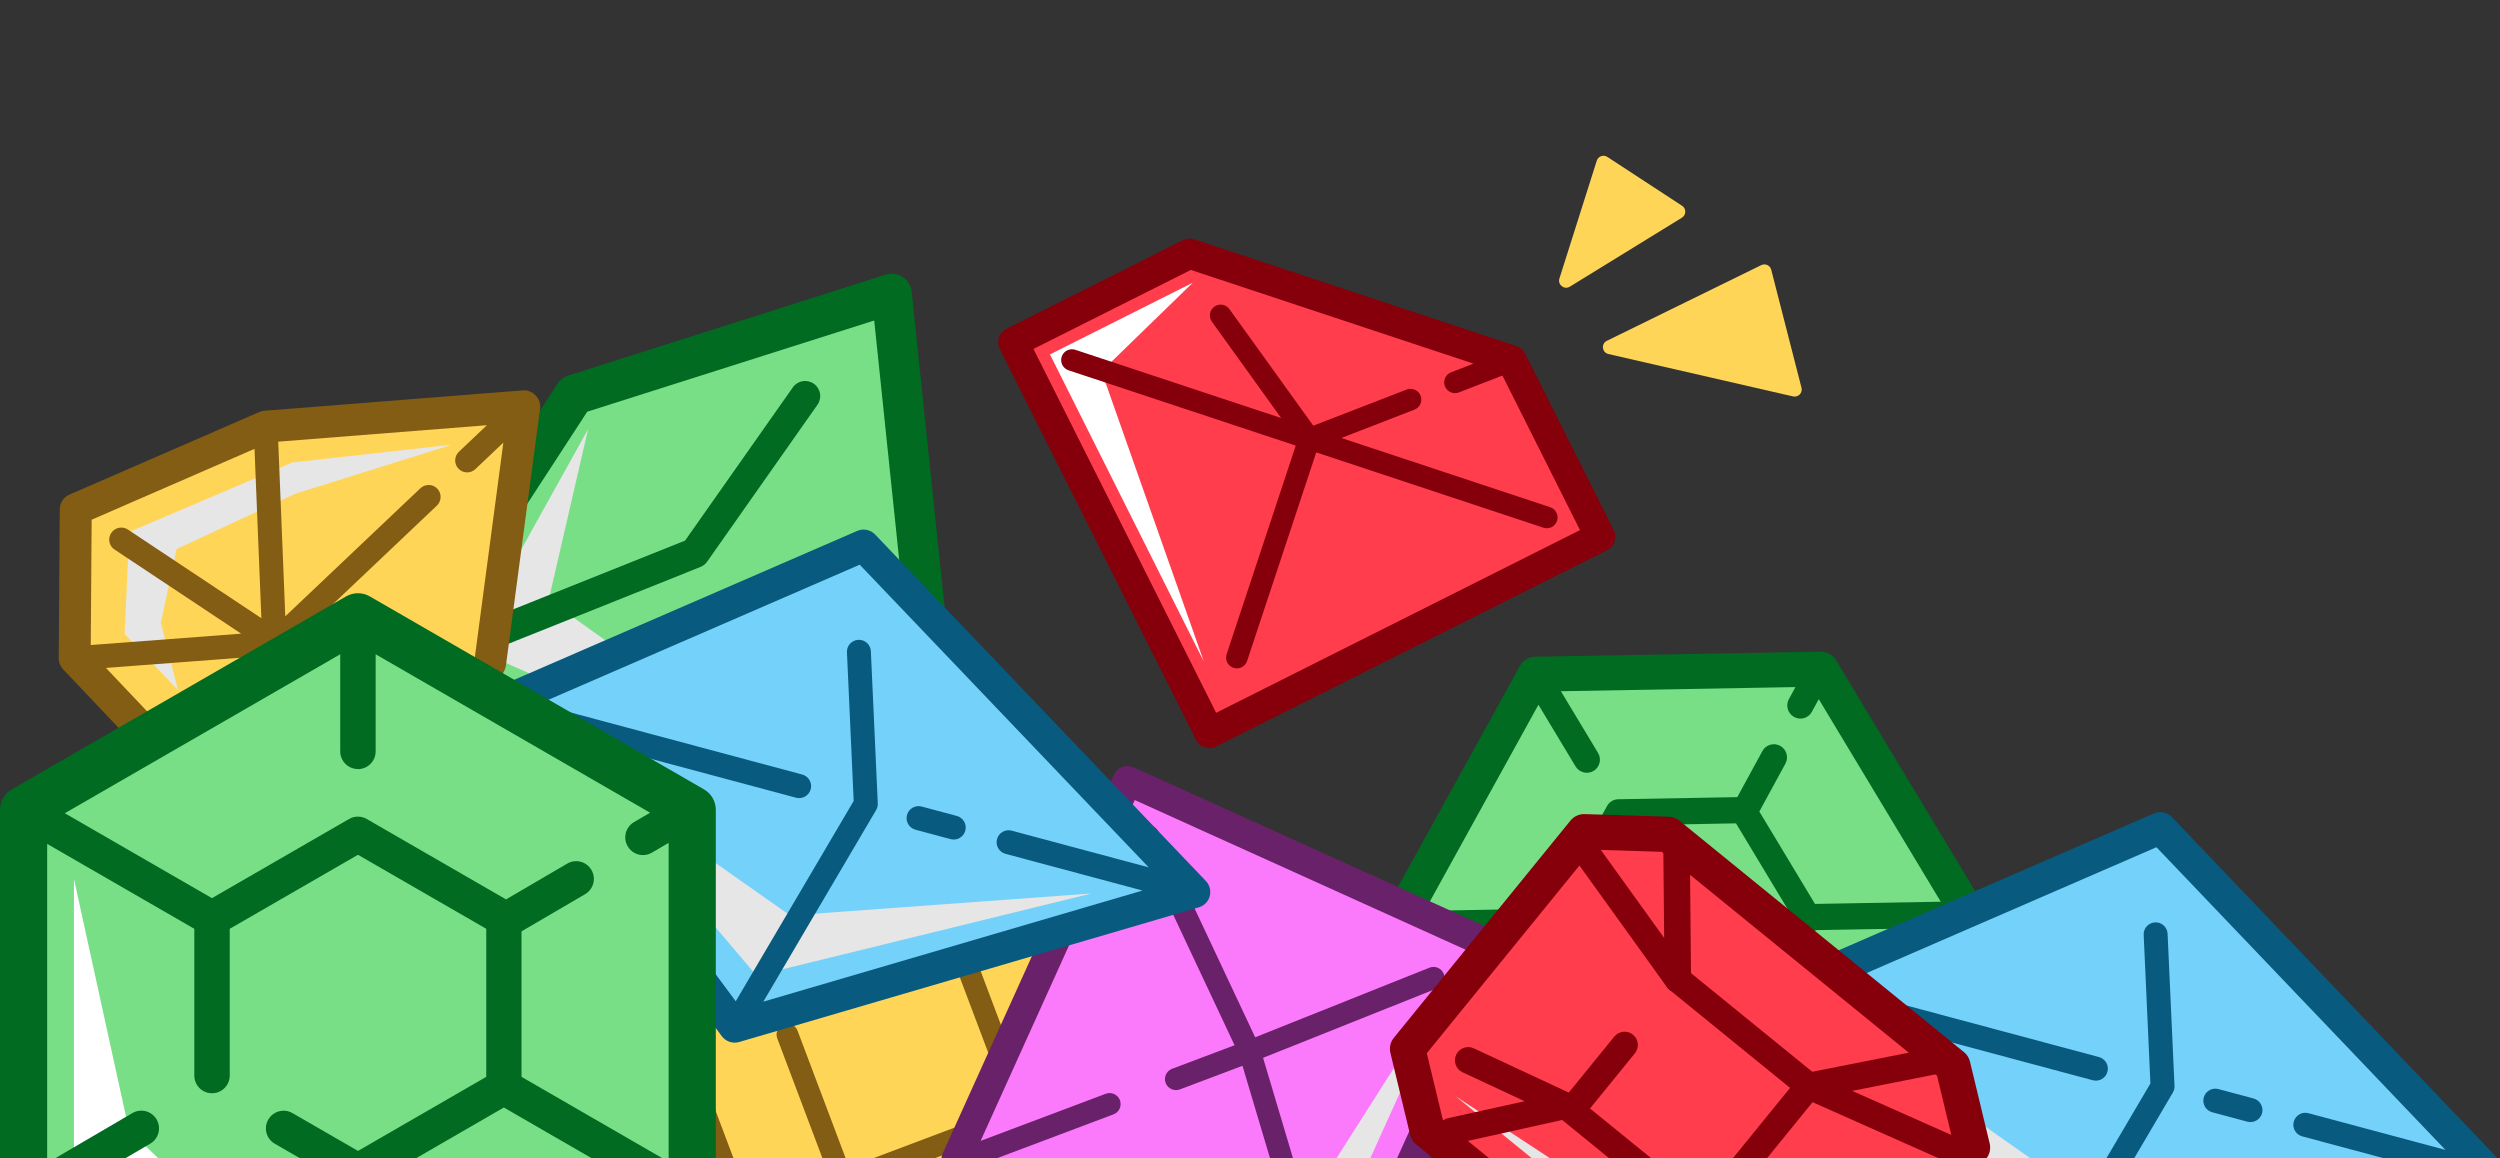
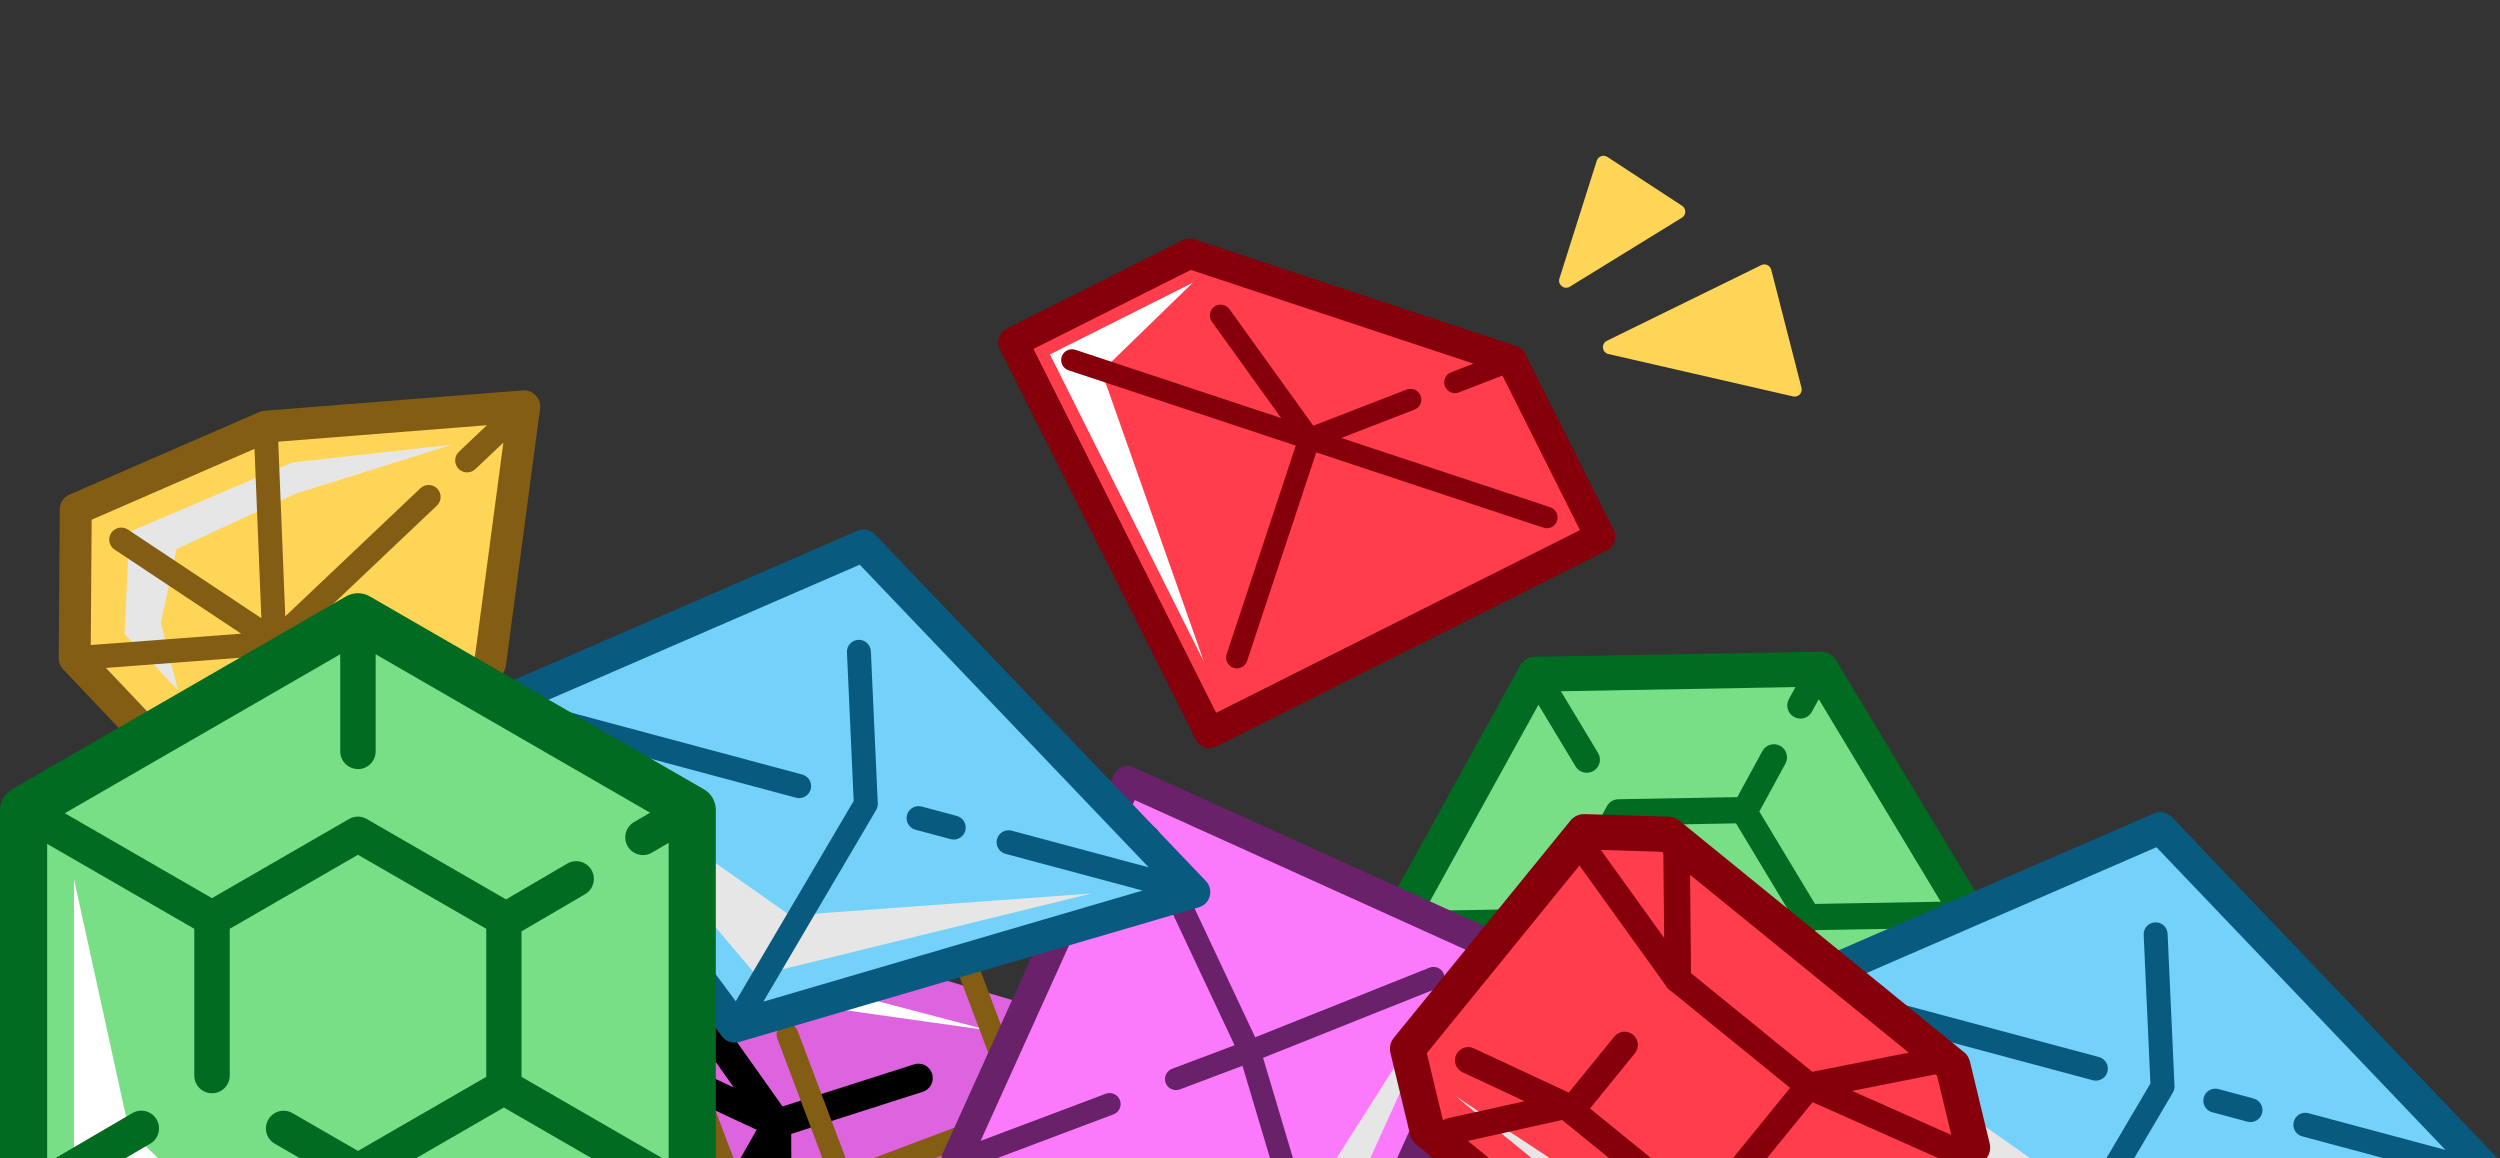
<svg xmlns="http://www.w3.org/2000/svg" width="354" height="164" viewBox="0 0 354 164" fill="none">
  <rect x="0" y="0" width="354" height="164" fill="#333333" stroke="none" />
  <g clip-path="url(#clip0_1549_5967)">
    <g clip-path="url(#clip1_1549_5967)">
      <path d="M82.297 123.538L71.627 138.824L90.517 197.843L108.079 204.092L154.368 144.878L82.297 123.538Z" fill="#DE63DE" />
-       <path d="M87.932 198.671L69.042 139.651C68.783 138.842 68.916 137.964 69.402 137.268L80.066 121.985C80.735 121.027 81.941 120.605 83.064 120.934L155.136 142.273C156.857 142.782 157.609 145.132 156.505 146.552L110.216 205.767C109.499 206.685 108.266 207.044 107.165 206.652L89.609 200.401C88.809 200.117 88.191 199.479 87.932 198.671ZM74.622 139.276L92.692 195.736L107.144 200.882L149.771 146.349L83.401 126.702L74.624 139.282L74.622 139.276Z" fill="black" />
      <path d="M140.133 145.931L86.245 131.794L79.099 140.258L88.442 170.527L85.626 144.817L91.247 139.044L140.133 145.931Z" fill="white" />
      <path d="M70.853 142.35C70.702 141.879 70.723 141.352 70.947 140.867C71.42 139.845 72.635 139.407 73.65 139.882L103.904 153.982L84.105 126.006C83.446 125.087 83.67 123.815 84.593 123.168C85.508 122.518 86.785 122.734 87.431 123.657L111.67 157.891C112.204 158.661 112.16 159.665 111.572 160.372C110.978 161.082 109.988 161.301 109.149 160.916L71.94 143.574C71.403 143.325 71.026 142.87 70.859 142.348L70.853 142.35Z" fill="black" />
      <path d="M96.641 179.801C96.474 179.279 96.517 178.69 96.808 178.175L108.224 158.067C108.682 157.261 109.616 156.871 110.512 157.103C111.408 157.336 112.031 158.141 112.032 159.067L112.154 200.942C112.155 202.065 111.248 202.98 110.125 202.982C108.996 202.985 108.074 202.08 108.086 200.953L107.982 166.744L100.351 180.186C99.8 181.163 98.555 181.505 97.576 180.948C97.114 180.689 96.791 180.272 96.641 179.801Z" fill="black" />
      <path d="M108.056 159.694C107.713 158.624 108.3 157.474 109.376 157.13L129.421 150.714C130.491 150.372 131.64 150.959 131.984 152.035C132.329 153.111 131.74 154.254 130.664 154.598L110.619 161.014C109.55 161.356 108.4 160.77 108.056 159.694Z" fill="black" />
-       <path d="M136.41 150.619C136.068 149.549 136.654 148.399 137.731 148.055L150.351 144.016C151.421 143.673 152.57 144.26 152.914 145.336C153.259 146.412 152.67 147.555 151.594 147.9L138.974 151.939C137.904 152.281 136.755 151.695 136.41 150.619Z" fill="black" />
    </g>
    <path d="M226.102 22.756L220.813 39.437C220.533 40.32 221.501 41.076 222.29 40.591L238.158 30.826C238.782 30.442 238.794 29.539 238.181 29.137L227.602 22.221C227.049 21.859 226.302 22.125 226.102 22.756Z" fill="#FFD558" />
    <path d="M249.396 37.541L227.533 48.258C226.687 48.673 226.831 49.92 227.749 50.131L253.9 56.133C254.63 56.3 255.278 55.635 255.092 54.91L250.805 38.191C250.648 37.576 249.966 37.262 249.396 37.541Z" fill="#FFD558" />
    <g clip-path="url(#clip2_1549_5967)">
      <path d="M197.849 130.9L218.755 165.611L259.219 164.895L278.769 129.466L257.862 94.754L217.403 95.467L197.849 130.9Z" fill="#79DF86" />
      <path d="M206.11 134.388L221.982 160.742L250.58 159.976L224.648 153.997L206.11 134.388Z" fill="white" />
      <path fill-rule="evenodd" clip-rule="evenodd" d="M259.268 167.371C259.71 167.362 260.132 167.236 260.497 167.016C260.862 166.796 261.17 166.482 261.385 166.097L280.935 130.667C281.362 129.89 281.342 128.948 280.885 128.191L259.979 93.479C259.523 92.722 258.7 92.264 257.813 92.278L217.354 92.991C216.476 93.007 215.663 93.497 215.238 94.266L195.683 129.698C195.256 130.475 195.276 131.417 195.732 132.175L216.638 166.886C217.095 167.643 217.918 168.102 218.804 168.087L259.268 167.371ZM219.092 161.38L224.04 152.291C224.531 151.384 225.658 151.061 226.557 151.551C227.456 152.042 227.789 153.172 227.301 154.072L222.4 163.074L257.744 162.445L274.881 131.394L257.08 131.706L249.583 145.297L256.943 157.518C257.471 158.395 257.193 159.538 256.312 160.068C255.436 160.596 254.294 160.316 253.763 159.433L246.399 147.208L238.477 147.348C237.451 147.367 236.605 146.553 236.589 145.523C236.571 144.502 237.38 143.652 238.409 143.637L246.338 143.496L253.838 129.902L245.818 116.587L230.299 116.865L222.795 130.454L230.742 143.649C231.271 144.526 230.993 145.669 230.112 146.2C229.231 146.73 228.094 146.447 227.562 145.564L219.616 132.37L201.81 132.686L219.092 161.38ZM257.002 127.995L249.122 114.912L252.817 108.129C253.305 107.23 252.972 106.099 252.073 105.609C251.174 105.118 250.047 105.441 249.556 106.349L246.002 112.874L229.148 113.173C228.479 113.184 227.875 113.549 227.558 114.131L219.538 128.66L201.735 128.976L217.843 99.794L223.1 108.523C223.632 109.406 224.774 109.686 225.65 109.158L225.653 109.164C226.534 108.633 226.812 107.49 226.283 106.613L221.023 97.879L254.235 97.291L253.302 99.003C252.814 99.902 253.147 101.033 254.046 101.523C254.643 101.854 255.345 101.816 255.892 101.486L255.897 101.483C256.163 101.323 256.401 101.08 256.563 100.783L257.535 99L274.811 127.683L257.002 127.995Z" fill="#006B21" />
    </g>
    <g clip-path="url(#clip3_1549_5967)">
-       <path d="M89.919 132.828L110.38 187.08L164.632 166.619L144.171 112.367L89.919 132.828Z" fill="#FFD558" />
      <path d="M146.085 111.645L166.546 165.898C166.944 166.953 166.41 168.135 165.354 168.533L111.102 188.994C110.046 189.392 108.865 188.858 108.467 187.802L88.005 133.55C87.607 132.494 88.141 131.313 89.197 130.915L143.45 110.453C144.505 110.055 145.687 110.589 146.085 111.645ZM161.997 165.427L142.979 115.002L92.554 134.02L111.572 184.445L161.997 165.427Z" fill="#825D13" />
      <path d="M117.731 138.769C118.03 139.561 117.632 140.448 116.836 140.749L114.767 141.529C113.975 141.828 113.087 141.43 112.787 140.634C112.487 139.837 112.886 138.955 113.682 138.654L115.751 137.874C116.543 137.575 117.431 137.973 117.731 138.769Z" fill="#825D13" />
      <path d="M136.645 131.636L146.256 157.12C146.554 157.911 146.157 158.799 145.361 159.099L119.877 168.71C119.085 169.009 118.198 168.611 117.897 167.815L110.06 147.035C109.761 146.243 110.159 145.356 110.955 145.055C111.752 144.755 112.635 145.154 112.935 145.951L120.232 165.298L142.841 156.771L134.314 134.162L123.007 138.427C122.215 138.725 121.328 138.328 121.027 137.531C120.727 136.735 121.126 135.852 121.923 135.552L134.662 130.747C135.454 130.448 136.341 130.846 136.642 131.642L136.645 131.636Z" fill="#825D13" />
      <path d="M113.159 181.715L157.829 164.867L148.115 139.11L150.138 161.389L113.159 181.715Z" fill="#E6E6E6" />
      <path d="M108.089 139.525C108.222 139.879 108.228 140.28 108.069 140.658C107.744 141.437 106.845 141.809 106.061 141.485L96.914 137.673C96.135 137.348 95.763 136.449 96.087 135.664C96.412 134.885 97.311 134.514 98.095 134.837L107.242 138.65C107.646 138.82 107.945 139.144 108.089 139.525Z" fill="#825D13" />
      <path d="M163.337 164.911C163.47 165.265 163.476 165.666 163.317 166.044C162.992 166.823 162.093 167.195 161.309 166.871L152.162 163.059C151.383 162.734 151.011 161.835 151.335 161.05C151.66 160.271 152.559 159.9 153.343 160.223L162.49 164.036C162.893 164.206 163.193 164.529 163.337 164.911Z" fill="#825D13" />
      <path d="M140.968 121.559C141.101 121.912 141.107 122.314 140.948 122.691L137.136 131.838C136.811 132.618 135.912 132.989 135.127 132.666C134.348 132.341 133.977 131.442 134.3 130.657L138.113 121.51C138.438 120.731 139.337 120.36 140.121 120.683C140.524 120.854 140.824 121.177 140.968 121.559Z" fill="#825D13" />
    </g>
    <g clip-path="url(#clip4_1549_5967)">
      <path d="M159.642 110.542L135.372 164.204L189.034 188.473L213.303 134.812L159.642 110.542Z" fill="#FB79FB" />
      <path d="M205.803 137.988L185.819 182.173L160.339 170.653L182.795 174.156L205.803 137.988Z" fill="#E6E6E6" />
      <path fill-rule="evenodd" clip-rule="evenodd" d="M215.202 135.664C215.437 135.145 215.439 134.572 215.252 134.077L215.245 134.073C215.058 133.578 214.678 133.15 214.159 132.915L160.498 108.646C159.452 108.173 158.22 108.637 157.747 109.683L133.478 163.344C133.005 164.39 133.469 165.622 134.515 166.095L188.178 190.37C189.224 190.843 190.456 190.378 190.929 189.332L215.202 135.664ZM210.56 135.847L188.942 183.646L178.85 149.788L203.562 139.919C204.349 139.603 204.741 138.716 204.442 137.923L204.431 137.895C204.116 137.094 203.205 136.706 202.407 137.026L177.732 146.88L164.045 117.776C163.681 117.001 162.751 116.664 161.97 117.029C161.194 117.393 160.861 118.264 161.223 119.104L174.814 148.004L165.966 151.342C165.161 151.645 164.755 152.544 165.058 153.348C165.362 154.153 166.26 154.559 167.067 154.261L175.935 150.917L186.046 184.842L140.518 164.25L157.673 157.791C158.478 157.488 158.884 156.589 158.581 155.785C158.277 154.98 157.378 154.574 156.574 154.877L138.853 161.549L160.681 113.287L210.56 135.847Z" fill="#692169" />
    </g>
    <g clip-path="url(#clip5_1549_5967)">
-       <path d="M135.124 126.55L55.598 95.412L81.32 55.893L126.256 41.608L135.124 126.55Z" fill="#79DF86" />
      <path d="M83.27 60.782L66.207 91.468L120.45 115.535L77.698 84.931L83.27 60.782Z" fill="#E6E6E6" />
      <path fill-rule="evenodd" clip-rule="evenodd" d="M134.084 129.202C135.011 129.563 136.057 129.419 136.849 128.816C137.641 128.213 138.058 127.243 137.957 126.253L129.093 41.316C129.004 40.459 128.537 39.695 127.819 39.227C127.102 38.76 126.213 38.634 125.397 38.894L80.461 53.179C79.834 53.375 79.293 53.787 78.937 54.339L53.206 93.857C52.739 94.575 52.623 95.465 52.883 96.281C53.143 97.097 53.765 97.751 54.559 98.064L134.084 129.202ZM62.218 90.466L97.005 76.55L112.265 54.853C112.937 53.883 114.274 53.659 115.238 54.335C116.203 55.011 116.437 56.349 115.757 57.308L100.13 79.531C100.005 79.714 99.849 79.868 99.676 80C99.526 80.115 99.353 80.211 99.178 80.283L62.371 95.007L127.974 120.692L112.656 100.576C111.942 99.638 112.119 98.296 113.062 97.578C114.005 96.859 115.342 97.041 116.06 97.984L131.378 118.1L123.788 45.383L83.151 58.298L62.218 90.466ZM106.516 92.512C107.234 93.455 108.576 93.632 109.514 92.918C110.457 92.2 110.633 90.858 109.919 89.92L105.989 84.758C105.271 83.815 103.934 83.634 102.991 84.352C102.048 85.07 101.871 86.413 102.585 87.35L106.516 92.512Z" fill="#006B21" />
    </g>
    <g clip-path="url(#clip6_1549_5967)">
      <path d="M169.118 126.309L104.029 145.378L70.28 99.826L122.283 77.251L169.118 126.309Z" fill="#74D1FA" />
      <path d="M82.258 108.796L107.125 138.151L154.547 126.517L111.882 129.628L82.258 108.796Z" fill="#E6E6E6" />
      <path fill-rule="evenodd" clip-rule="evenodd" d="M171.302 126.895C171.097 127.659 170.51 128.257 169.753 128.48L104.664 147.549C103.757 147.813 102.778 147.487 102.209 146.724L68.46 101.172C68.049 100.618 67.917 99.908 68.096 99.24C68.274 98.573 68.75 98.026 69.377 97.75L121.381 75.176C122.249 74.797 123.26 75.005 123.919 75.689L170.748 124.745C171.292 125.318 171.501 126.129 171.297 126.893L171.302 126.895ZM120.881 113.413L104.18 141.781L75.419 102.962L112.717 112.956C113.626 113.199 114.555 112.658 114.797 111.754C115.041 110.845 114.5 109.916 113.596 109.674L76.299 99.68L121.737 79.959L162.659 122.82L143.258 117.622C142.349 117.378 141.421 117.914 141.177 118.823C140.934 119.732 141.475 120.661 142.379 120.904L161.78 126.102L108.087 141.833L124.059 114.703C124.134 114.573 124.196 114.428 124.234 114.283L124.236 114.278C124.281 114.111 124.304 113.938 124.293 113.762L123.314 92.215C123.276 91.282 122.479 90.555 121.544 90.599C120.61 90.643 119.879 91.433 119.928 92.369L120.881 113.413ZM134.609 118.822C135.519 119.065 136.448 118.524 136.69 117.62C136.934 116.711 136.393 115.782 135.489 115.54L130.512 114.206C129.603 113.963 128.675 114.498 128.431 115.408C128.187 116.317 128.729 117.246 129.632 117.488L134.609 118.822Z" fill="#085A7F" />
    </g>
    <g clip-path="url(#clip7_1549_5967)">
      <path d="M352.735 166.316L287.646 185.385L253.897 139.833L305.9 117.258L352.735 166.316Z" fill="#74D1FA" />
      <path d="M265.875 148.803L290.742 178.158L338.164 166.524L295.499 169.635L265.875 148.803Z" fill="#E6E6E6" />
      <path fill-rule="evenodd" clip-rule="evenodd" d="M354.919 166.901C354.714 167.665 354.127 168.264 353.37 168.487L288.281 187.556C287.374 187.82 286.394 187.494 285.826 186.731L252.077 141.179C251.666 140.625 251.534 139.915 251.713 139.247C251.891 138.58 252.367 138.033 252.994 137.757L304.998 115.182C305.866 114.804 306.877 115.011 307.536 115.695L354.365 164.752C354.909 165.324 355.118 166.136 354.914 166.9L354.919 166.901ZM304.498 153.42L287.797 181.788L259.036 142.969L296.333 152.962C297.243 153.206 298.172 152.665 298.414 151.761C298.658 150.852 298.117 149.923 297.213 149.68L259.916 139.687L305.354 119.966L346.276 162.827L326.875 157.628C325.966 157.385 325.038 157.92 324.794 158.83C324.551 159.739 325.092 160.668 325.996 160.91L345.397 166.109L291.704 181.84L307.675 154.71C307.751 154.58 307.813 154.435 307.851 154.29L307.853 154.284C307.898 154.118 307.921 153.945 307.91 153.769L306.931 132.222C306.893 131.289 306.095 130.562 305.161 130.606C304.227 130.65 303.496 131.44 303.545 132.376L304.498 153.42ZM318.226 158.829C319.136 159.072 320.065 158.531 320.307 157.627C320.551 156.718 320.01 155.789 319.106 155.547L314.129 154.213C313.22 153.969 312.292 154.505 312.048 155.414C311.804 156.324 312.345 157.253 313.249 157.495L318.226 158.829Z" fill="#085A7F" />
    </g>
    <g clip-path="url(#clip8_1549_5967)">
      <path d="M171.263 103.79L226.594 76.013L214.057 51.034L168.45 35.916L143.475 48.46L171.258 103.789L171.261 103.795L171.263 103.79Z" fill="#FF3D4D" />
      <path d="M168.898 40.031L155.98 52.584L170.464 93.676L148.675 50.184L168.898 40.031Z" fill="white" />
      <path fill-rule="evenodd" clip-rule="evenodd" d="M170.587 105.821C170.022 105.633 169.559 105.216 169.319 104.683L141.568 49.418C141.313 48.911 141.269 48.326 141.448 47.788C141.626 47.251 142.01 46.808 142.517 46.553L167.493 34.009C168 33.755 168.584 33.711 169.122 33.889L214.724 49.006C215.262 49.184 215.705 49.568 215.959 50.075L228.497 75.054C229.025 76.106 228.599 77.39 227.547 77.918L172.284 105.665C171.766 105.953 171.152 106.008 170.587 105.821ZM146.339 49.41L172.206 100.929L223.725 75.062L212.742 53.178L206.576 55.568C206.231 55.701 205.871 55.703 205.543 55.595C205.124 55.456 204.77 55.138 204.599 54.696C204.295 53.908 204.684 53.023 205.471 52.719L208.644 51.49L168.62 38.222L146.339 49.41ZM183.479 63.099L151.309 52.435C150.509 52.17 150.072 51.307 150.339 50.503C150.605 49.699 151.467 49.266 152.271 49.533L181.414 59.193L171.603 45.554C171.112 44.868 171.265 43.915 171.952 43.419C172.637 42.929 173.59 43.081 174.086 43.768L185.962 60.277L199.181 55.16C199.968 54.856 200.852 55.249 201.157 56.032C201.461 56.819 201.068 57.703 200.285 58.008L189.932 62.017L219.508 71.821C220.307 72.086 220.745 72.949 220.478 73.753C220.212 74.557 219.35 74.99 218.546 74.723L186.381 64.061L176.591 93.595C176.326 94.394 175.463 94.832 174.659 94.565C173.859 94.3 173.422 93.437 173.689 92.633L183.479 63.099Z" fill="#85000B" />
    </g>
    <g clip-path="url(#clip9_1549_5967)">
      <g clip-path="url(#clip10_1549_5967)">
        <path d="M69.398 93.949L74.158 58.124L74.239 57.527L73.638 57.576L37.611 60.414L10.724 72.108L10.575 93.206L22.353 105.631L22.861 106.167L22.922 106.232L23.43 106.768L35.208 119.193L56.284 120.172L69.398 93.949Z" fill="#FFD558" />
        <path d="M63.968 62.969L41.413 65.482L18.302 75.326L17.645 89.764L25.204 97.739L22.776 88.192L25.005 77.744L41.846 69.901L63.968 62.969Z" fill="#E6E6E6" />
        <path fill-rule="evenodd" clip-rule="evenodd" d="M33.562 120.754L8.929 94.766C8.527 94.343 8.307 93.786 8.317 93.203L8.462 72.109C8.465 71.211 9.005 70.4 9.832 70.037L36.723 58.34C36.95 58.239 37.2 58.178 37.453 58.161L74.073 55.273C75.428 55.168 76.659 56.466 76.481 57.813L71.64 94.235C71.609 94.486 71.531 94.728 71.421 94.954L58.303 121.181C57.901 121.984 57.063 122.48 56.161 122.439L35.086 121.46C34.507 121.434 33.955 121.185 33.557 120.765L33.562 120.754ZM15.001 94.577L36.232 116.975L53.013 117.754L39.905 96.111L37.968 111.066C37.849 111.998 36.998 112.659 36.068 112.546C35.663 112.493 35.31 112.307 35.05 112.033L35.054 112.022C34.718 111.667 34.54 111.17 34.603 110.643L36.898 92.923L15.001 94.577ZM42.055 93.081L61.916 94.949C62.851 95.034 63.679 94.348 63.774 93.417C63.869 92.477 63.18 91.661 62.252 91.568L42.728 89.731L61.856 71.6C62.541 70.95 62.573 69.879 61.927 69.198C61.281 68.516 60.206 68.495 59.525 69.14L40.396 87.272L39.397 62.54L68.945 60.211L64.987 63.963C64.302 64.612 64.274 65.687 64.916 66.365C65.562 67.046 66.637 67.068 67.318 66.422L71.276 62.67L67.207 93.286L55.884 115.92L42.055 93.081ZM12.851 91.336L34.151 89.727L16.218 77.814C16.11 77.741 16.01 77.66 15.926 77.571C15.395 77.011 15.306 76.138 15.752 75.463C16.276 74.683 17.327 74.468 18.107 74.983L37.01 87.54L36.038 63.559L12.978 73.592L12.851 91.336Z" fill="#825D13" />
      </g>
    </g>
    <g clip-path="url(#clip11_1549_5967)">
      <path d="M3.339 114.672V169.328L50.684 196.661L98.02 169.328V114.672L50.684 87.34L3.339 114.672Z" fill="#79DF86" />
      <path d="M10.471 124.452V165.948L44.112 184.964L18.26 160.009L10.471 124.452Z" fill="white" />
      <path fill-rule="evenodd" clip-rule="evenodd" d="M49.014 199.556C49.532 199.852 50.108 200 50.684 200C51.259 200 51.835 199.852 52.353 199.556L99.689 172.224C100.726 171.623 101.359 170.521 101.359 169.328V114.672C101.359 113.479 100.726 112.377 99.689 111.777L52.353 84.444C51.325 83.852 50.042 83.852 49.014 84.444L1.67 111.777C0.633 112.377 0 113.479 0 114.672V169.328C0 170.521 0.633 171.623 1.67 172.224L49.014 199.556ZM6.679 164.674L18.745 157.616C19.946 156.908 21.476 157.319 22.175 158.512C22.874 159.705 22.471 161.243 21.279 161.942L9.328 168.933L50.684 192.803L92.174 168.85L71.348 156.823L53.192 167.31V186.552C53.192 187.934 52.074 189.06 50.684 189.06C49.302 189.06 48.175 187.942 48.175 186.552V167.302L38.905 161.95C37.704 161.259 37.293 159.729 37.992 158.529C38.683 157.336 40.213 156.916 41.414 157.616L50.692 162.97L68.853 152.483V131.517L50.692 121.038L32.531 131.517V152.294C32.531 153.676 31.412 154.803 30.022 154.803C28.632 154.803 27.513 153.684 27.513 152.294V131.519L6.679 119.493V164.674ZM73.846 152.481V131.881L82.853 126.615C84.045 125.916 84.448 124.378 83.749 123.185C83.05 121.992 81.52 121.581 80.319 122.288L71.655 127.355L51.934 115.971C51.153 115.519 50.198 115.519 49.425 115.971L30.011 127.178L9.179 115.153L48.175 92.645V106.389C48.175 107.779 49.302 108.898 50.684 108.898V108.906C52.074 108.906 53.192 107.779 53.192 106.397V92.645L92.052 115.079L89.778 116.407C88.585 117.106 88.182 118.644 88.882 119.837C89.342 120.635 90.181 121.079 91.045 121.079H91.053C91.472 121.079 91.917 120.964 92.311 120.734L94.68 119.35V164.514L73.846 152.481Z" fill="#006B21" />
    </g>
    <g clip-path="url(#clip12_1549_5967)">
      <path d="M199.315 148.517L202.106 160.104L242.392 192.868L254.306 193.239L279.307 162.497L276.512 150.914L236.225 118.151L224.316 117.775L199.315 148.517Z" fill="#FF3D4D" />
-       <path d="M281.246 164.075L256.245 194.816C255.752 195.423 255.008 195.762 254.226 195.738L242.312 195.367C241.763 195.349 241.24 195.153 240.815 194.808L200.528 162.044C200.103 161.698 199.8 161.221 199.676 160.691L196.885 149.104C196.701 148.343 196.882 147.546 197.375 146.939L222.376 116.197C222.87 115.591 223.614 115.251 224.396 115.276L236.309 115.647C236.858 115.665 237.382 115.86 237.807 116.206L278.093 148.97C278.518 149.316 278.821 149.792 278.946 150.322L281.737 161.91C281.92 162.67 281.74 163.468 281.246 164.075ZM253.147 190.701L276.586 161.88L274.284 152.317L235.306 120.618L225.475 120.312L202.035 149.134L204.338 158.697L243.315 190.396L253.147 190.701Z" fill="#85000B" />
+       <path d="M281.246 164.075L256.245 194.816C255.752 195.423 255.008 195.762 254.226 195.738L242.312 195.367C241.763 195.349 241.24 195.153 240.815 194.808L200.528 162.044C200.103 161.698 199.8 161.221 199.676 160.691L196.885 149.104C196.701 148.343 196.882 147.546 197.375 146.939L222.376 116.197C222.87 115.591 223.614 115.251 224.396 115.276L236.309 115.647C236.858 115.665 237.382 115.86 237.807 116.206L278.093 148.97C278.518 149.316 278.821 149.792 278.946 150.322L281.737 161.91C281.92 162.67 281.74 163.468 281.246 164.075M253.147 190.701L276.586 161.88L274.284 152.317L235.306 120.618L225.475 120.312L202.035 149.134L204.338 158.697L243.315 190.396L253.147 190.701Z" fill="#85000B" />
      <path d="M206.102 155.219L238.965 181.945L242.524 184.84L252.179 185.041L268.256 165.272L250.58 178.653L241.384 178.405L206.102 155.219Z" fill="#E6E6E6" />
      <path d="M257.56 154.963L242.493 173.489C241.84 174.291 240.658 174.417 239.851 173.761L221.32 158.69C220.518 158.037 220.392 156.855 221.048 156.048L228.585 146.78C229.238 145.978 230.42 145.852 231.227 146.508C232.035 147.165 232.156 148.343 231.499 149.15L225.147 156.961L240.769 169.666L253.473 154.044L236.399 140.158C235.597 139.506 235.471 138.324 236.127 137.516C236.784 136.709 237.962 136.588 238.769 137.244L257.3 152.315C258.103 152.968 258.229 154.15 257.572 154.957L257.56 154.963Z" fill="#85000B" />
      <path d="M279.16 164.561C278.64 165.201 277.737 165.443 276.943 165.091L255.347 155.488C254.599 155.158 254.152 154.381 254.243 153.567C254.33 152.757 254.94 152.094 255.743 151.937L273.266 148.465C274.282 148.259 275.269 148.919 275.471 149.94C275.667 150.958 275.007 151.945 273.995 152.145L262.271 154.469L278.459 161.665C279.409 162.089 279.834 163.196 279.415 164.141C279.343 164.297 279.257 164.442 279.156 164.566L279.16 164.561Z" fill="#85000B" />
      <path d="M239.034 139.896C238.812 140.168 238.514 140.378 238.163 140.497C237.384 140.753 236.533 140.473 236.057 139.808L222.254 120.622C221.651 119.782 221.828 118.609 222.685 118.004C223.525 117.401 224.695 117.591 225.303 118.435L235.648 132.816L235.533 120.865C235.519 119.838 236.351 118.982 237.391 118.971C238.423 118.961 239.274 119.789 239.285 120.829L239.457 138.692C239.459 139.138 239.306 139.561 239.038 139.891L239.034 139.896Z" fill="#85000B" />
      <path d="M223.136 157.746C222.875 158.066 222.51 158.301 222.086 158.392L205.833 162.001C204.824 162.227 203.821 161.586 203.594 160.577C203.372 159.562 204.009 158.564 205.018 158.338L215.88 155.933L207.103 151.842C206.165 151.405 205.756 150.287 206.194 149.349C206.627 148.416 207.749 148.002 208.687 148.44L222.476 154.868C223.207 155.209 223.632 155.975 223.548 156.771C223.511 157.138 223.362 157.478 223.141 157.75L223.136 157.746Z" fill="#85000B" />
    </g>
  </g>
  <defs>
    <clipPath id="clip0_1549_5967">
      <rect width="354" height="164" fill="white" />
    </clipPath>
    <clipPath id="clip1_1549_5967">
      <rect width="90.008" height="82.313" fill="white" transform="translate(143.164 101.207) rotate(72.252)" />
    </clipPath>
    <clipPath id="clip2_1549_5967">
      <rect width="75" height="86" fill="white" transform="translate(184 112.695) rotate(-31.06)" />
    </clipPath>
    <clipPath id="clip3_1549_5967">
      <rect width="62.073" height="62.073" fill="white" transform="translate(109.188 189.716) rotate(-110.664)" />
    </clipPath>
    <clipPath id="clip4_1549_5967">
      <rect width="87.449" height="87.449" fill="white" transform="translate(148.859 205.848) rotate(-110.664)" />
    </clipPath>
    <clipPath id="clip5_1549_5967">
-       <rect width="94.506" height="94.506" fill="white" transform="translate(42 82.255) rotate(-37.289)" />
-     </clipPath>
+       </clipPath>
    <clipPath id="clip6_1549_5967">
      <rect width="75.053" height="106.847" fill="white" transform="translate(58.383 135.488) rotate(-75)" />
    </clipPath>
    <clipPath id="clip7_1549_5967">
      <rect width="75.053" height="106.847" fill="white" transform="translate(242 175.495) rotate(-75)" />
    </clipPath>
    <clipPath id="clip8_1549_5967">
      <rect width="91.838" height="67.817" fill="white" transform="translate(148.339 27) rotate(18.34)" />
    </clipPath>
    <clipPath id="clip9_1549_5967">
      <rect width="82.771" height="87.529" fill="white" transform="translate(50.077 23.718) rotate(46.532)" />
    </clipPath>
    <clipPath id="clip10_1549_5967">
      <rect width="71.183" height="80.527" fill="white" transform="translate(51.522 30.331) rotate(46.532)" />
    </clipPath>
    <clipPath id="clip11_1549_5967">
      <rect width="101.359" height="116" fill="white" transform="translate(0 84)" />
    </clipPath>
    <clipPath id="clip12_1549_5967">
      <rect width="59.077" height="75.881" fill="white" transform="translate(191.237 154.487) rotate(-50.88)" />
    </clipPath>
  </defs>
</svg>